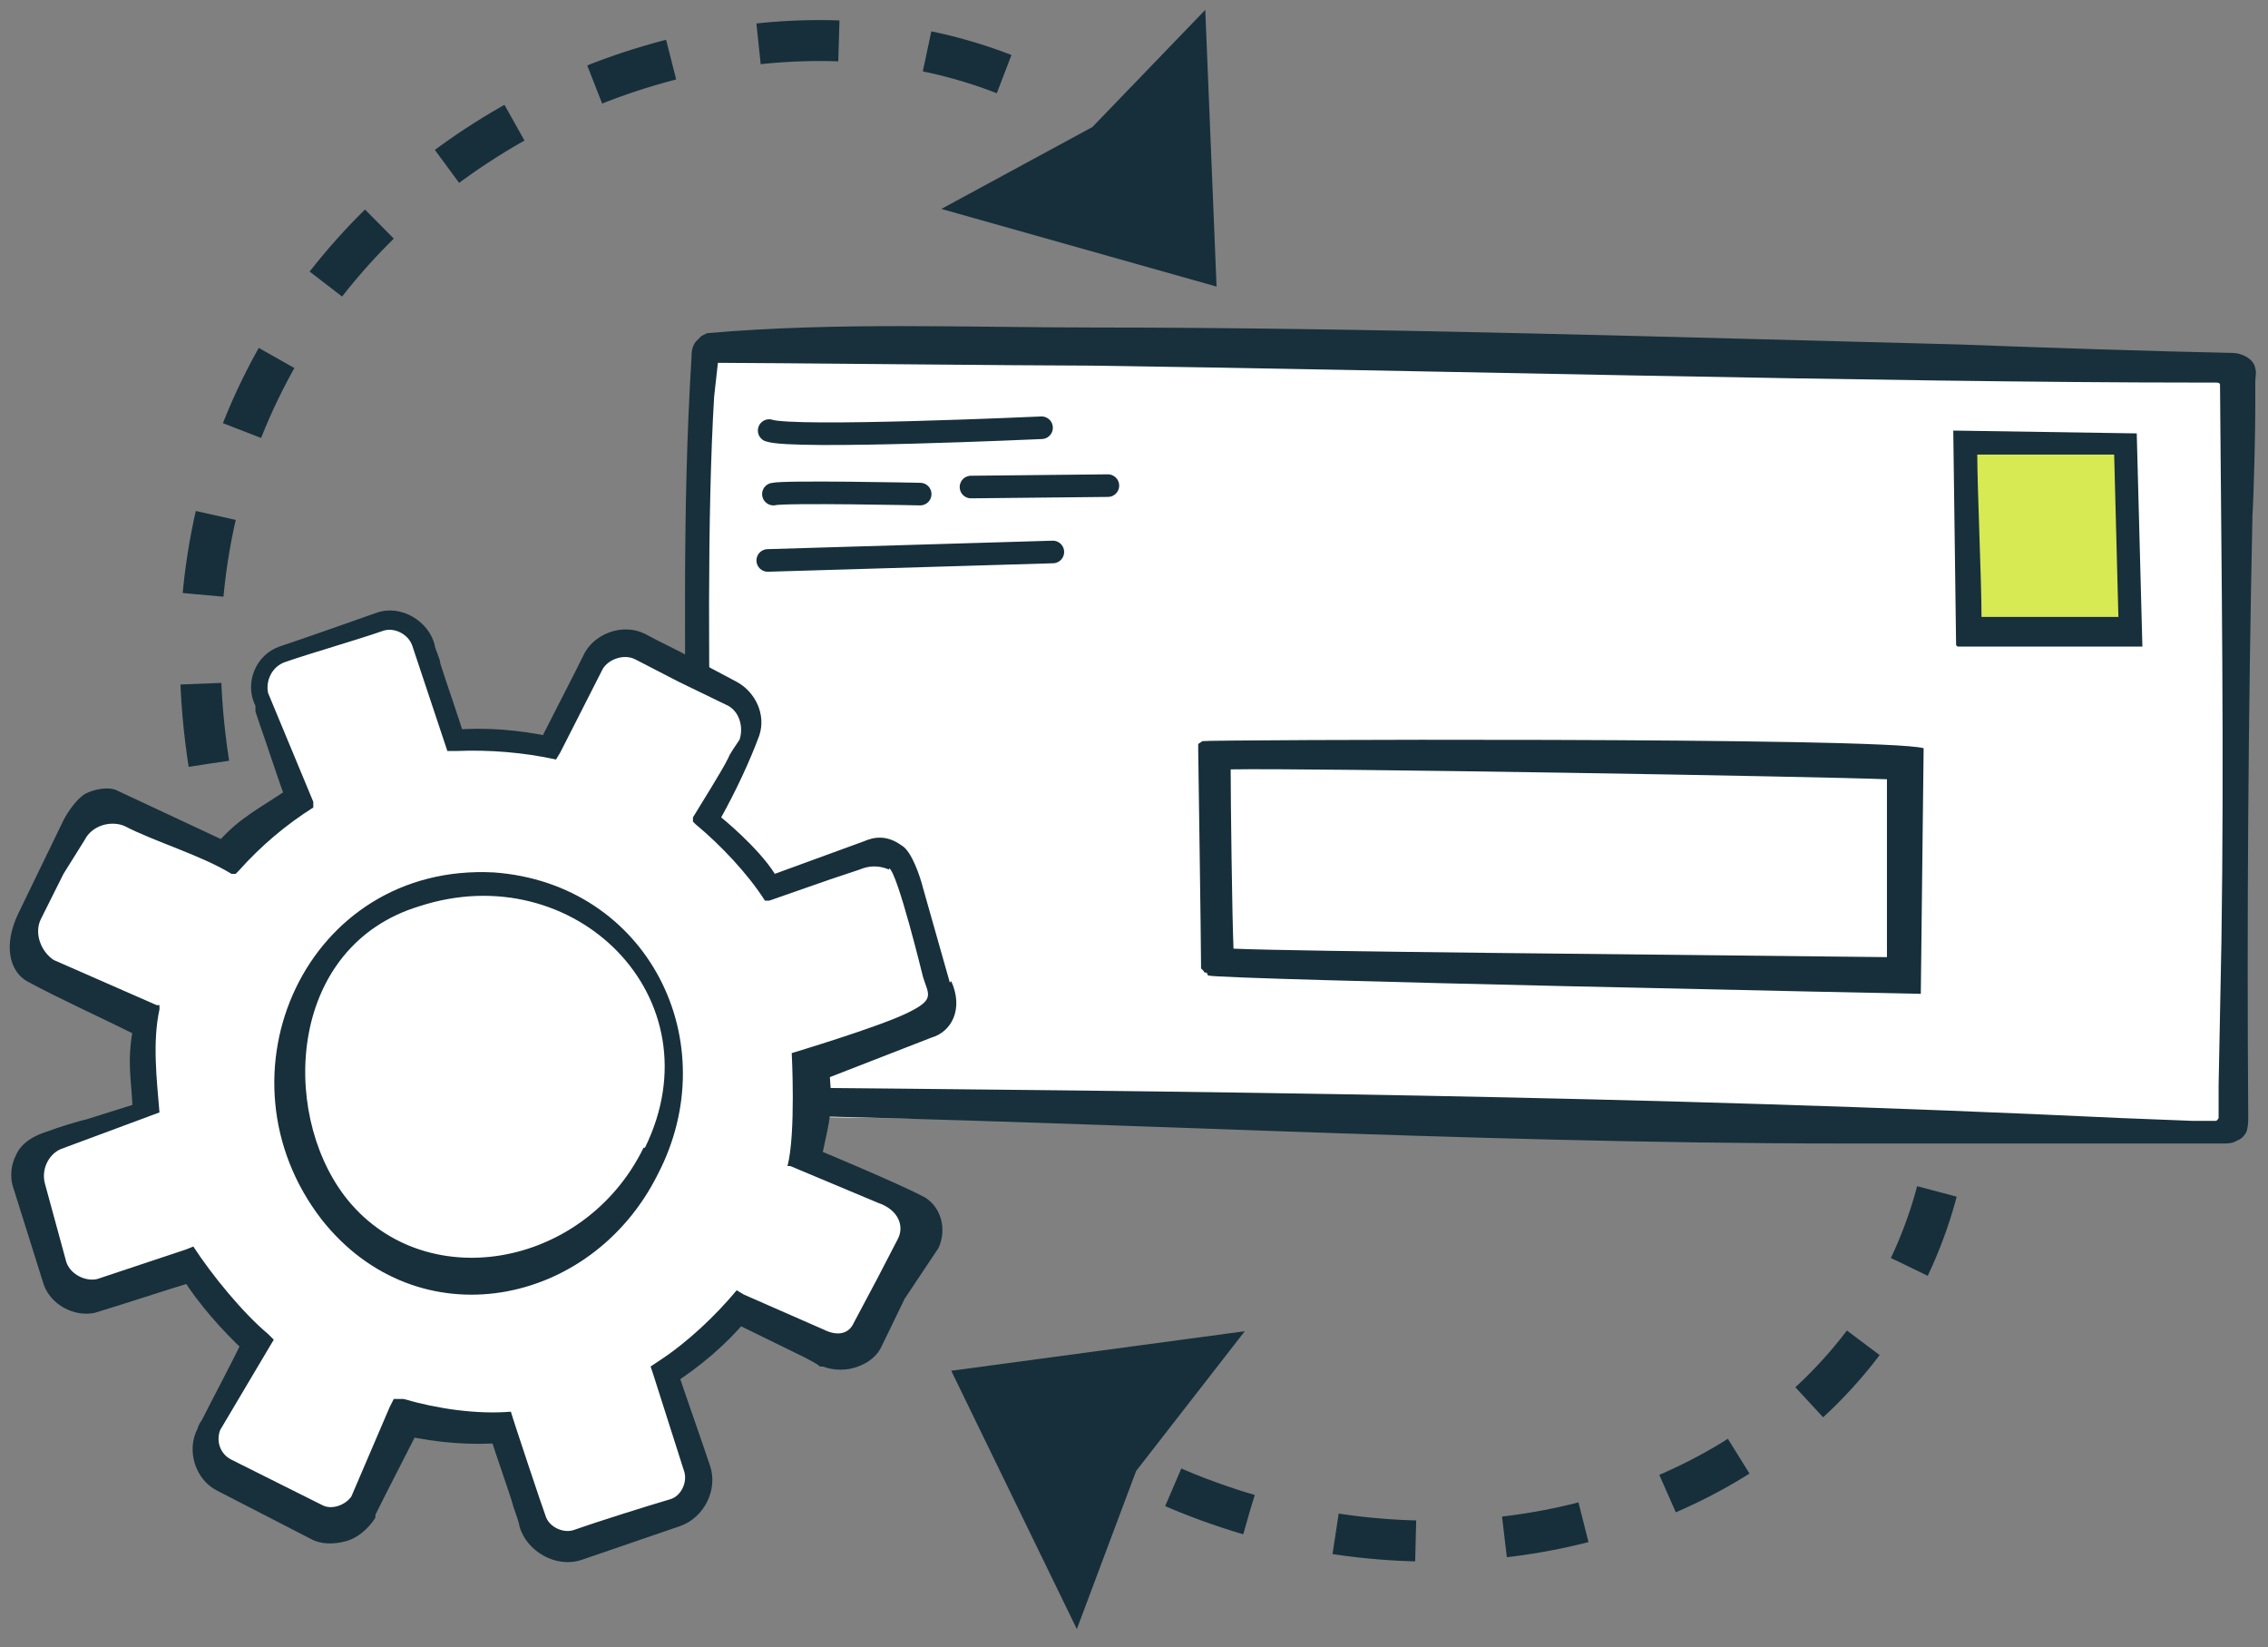
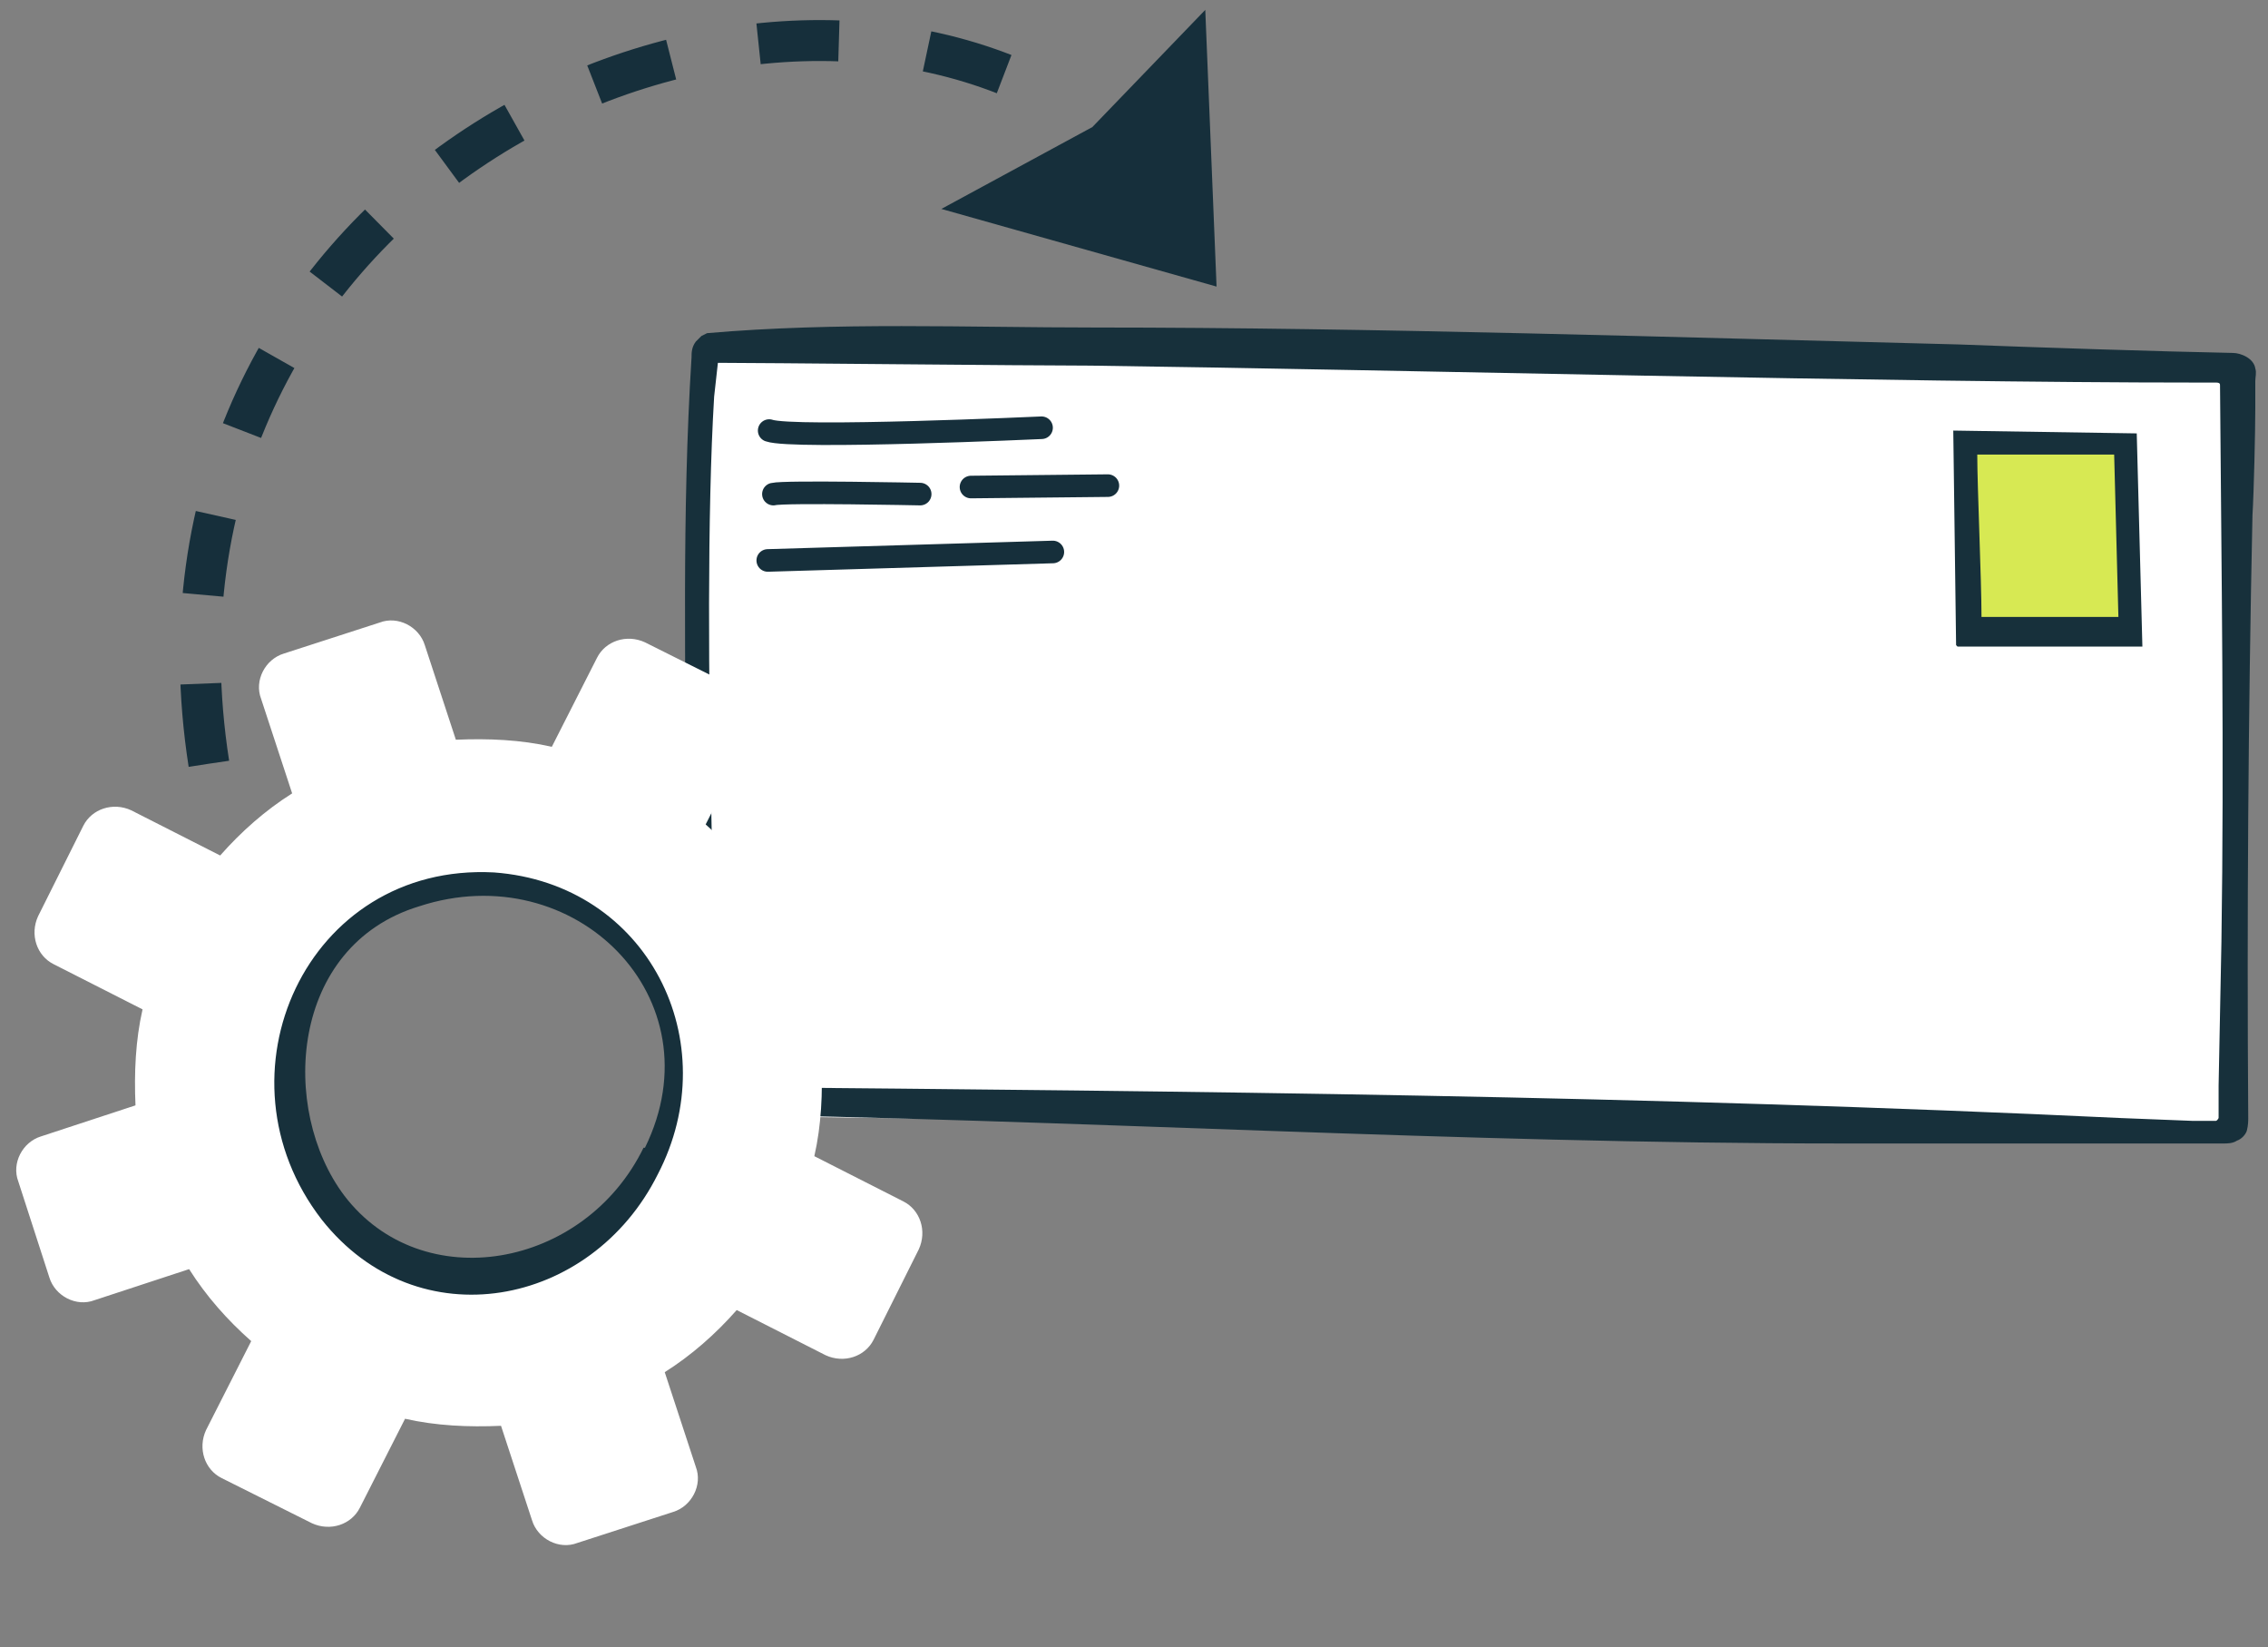
<svg xmlns="http://www.w3.org/2000/svg" id="Layer_1" version="1.1" viewBox="0 0 160.7 116.7">
  <rect x="0" y="0" width="160.7" height="116.7" fill="#808080" stroke="none" />
  <defs>
    <style>
      .st0 {
        fill: #17303b;
      }

      .st1 {
        fill: #162f3b;
      }

      .st2 {
        fill: #d7e953;
      }

      .st3 {
        fill: #fff;
      }

      .st4 {
        stroke-dasharray: 5.7 6.3;
        stroke-width: 2.9px;
      }

      .st4, .st5 {
        fill: none;
        stroke: #162f3b;
        stroke-miterlimit: 10;
      }

      .st5 {
        stroke-linecap: round;
        stroke-width: 1.6px;
      }
    </style>
  </defs>
-   <path class="st4" d="M135.7,60.8c12.9,37.3-23.7,57.8-53.6,44.1" />
  <g>
    <g>
      <path class="st3" d="M48.8,79l108.5,1.6c.5,0,1-.4,1-.9l.3-52.8c0-.5-.4-1-.9-1-10.6-.1-107.1-2.1-107.8-1-.8,1.2-1.8,53.3-1.1,54.1h0Z" />
      <path class="st5" d="M54.5,30.5c1.7.6,19.3-.2,19.3-.2" />
      <path class="st5" d="M54.8,35c.8-.2,10.4,0,10.4,0" />
      <line class="st5" x1="68.8" y1="34.5" x2="78.5" y2="34.4" />
      <line class="st5" x1="54.4" y1="39.7" x2="74.6" y2="39.1" />
      <g>
        <path class="st2" d="M139.3,31.4c2-.2,11.2,0,11.2,0l-.3,13.3-10.7-.2c0-1.8-.3-13-.3-13Z" />
        <path class="st0" d="M138.6,45.7l-.2-15.2,13,.2.4,15.1h-13.1ZM140.1,32.2c0,2.3.3,8.9.3,11.5h9.7c0,0-.3-11.5-.3-11.5-2,0-7.3,0-9.6,0Z" />
      </g>
-       <path class="st1" d="M85.5,68.9c-.1,0-.2,0-.2-.1l-.2-.2v-.3c0-1.5-.2-15.1-.2-15.2v-.4s.3-.2.3-.2c.2-.1,48.2-.3,51.1.5,0,0-.2,17.4-.2,17.4,0,0-49.6-1-50.5-1.3ZM87.2,54.5c0,2.2.1,10.3.2,12.7,4.4.2,28.7.4,46.3.6v-12.6c-5-.2-40.6-.8-46.5-.7Z" />
    </g>
    <path class="st0" d="M51.1,77c33.7.3,65.4.6,99.2,2.2,0,0,5.1.2,5.1.2h1.3c.3,0,.2,0,.3,0,0,0,.1,0,.2-.2,0,0,0-.7,0-1v-1.3s.2-10.2.2-10.2c.2-13.3,0-26.1-.1-39.4,0-.1,0-.2-.3-.2h-1.3c-22,0-56.1-.9-78.4-1.2-4.4,0-23.6-.2-26.7-.2.1,0,.3-.3.3-.3,0,0,0-.2,0,0-.1.9-.2,1.8-.3,2.7-1,16.6.4,48.9.4,48.9ZM48.8,79.1h0s0,0,0,0h0c-.3-1.6-.2-3.7-.2-5.2,0-3.2,0-12,0-15.3,0-11.1-.3-22.2.4-33.3,0-.3,0-.7.3-1.1,0,0,.3-.3.4-.4.2-.1.4-.2.4-.2,9.2-.8,18.4-.4,27.5-.4,19.6,0,41.4.7,61.2,1.2,5.2.2,14.2.5,19.4.6.6,0,1.5.4,1.6,1.1.1.3,0,.6,0,.9,0,.4,0,1.5,0,1.9,0,1.6-.1,6-.2,7.6-.3,14-.4,28.6-.3,42.7,0,.2,0,.5-.1.9-.1.3-.4.6-.7.7-.3.2-.7.2-.9.2h-1.3c-3.1,0-22.2,0-25.8,0-27.2,0-54.4-1.7-81.6-2.1h0Z" />
  </g>
-   <path class="st3" d="M42.5,96.1c10.4-4.8,15-17.1,10.2-27.5-4.8-10.4-17.1-15-27.5-10.2-10.4,4.8-15,17.1-10.2,27.5,4.8,10.4,17.1,15,27.5,10.2Z" />
-   <polygon class="st1" points="76.3 115.4 80.5 104.2 88.2 94.3 67.4 97.1 76.3 115.4" />
  <path class="st4" d="M14.8,54.1C8.7,14.9,49.9-6.7,74.9,7" />
  <polygon class="st1" points="85.4 .7 77.4 9 66.7 14.8 86.2 20.3 85.4 .7" />
  <g>
    <path class="st3" d="M66.5,69.7l-2.2-6.8c-.4-1.3-1.9-2.1-3.2-1.6l-6.7,2.2c-1.2-1.9-2.7-3.6-4.4-5.1l3.2-6.3c.6-1.3.1-2.8-1.1-3.4l-6.4-3.2c-1.3-.6-2.8-.1-3.4,1.1l-3.2,6.3c-2.2-.5-4.5-.6-6.8-.5l-2.2-6.7c-.4-1.3-1.9-2.1-3.2-1.6l-6.8,2.2c-1.3.4-2.1,1.9-1.6,3.2l2.2,6.7c-1.9,1.2-3.6,2.7-5.1,4.4l-6.3-3.2c-1.3-.6-2.8-.1-3.4,1.1l-3.2,6.4c-.6,1.3-.1,2.8,1.1,3.4l6.3,3.2c-.5,2.2-.6,4.5-.5,6.8l-6.7,2.2c-1.3.4-2.1,1.9-1.6,3.2l2.2,6.8c.4,1.3,1.9,2.1,3.2,1.6l6.7-2.2c1.2,1.9,2.7,3.6,4.4,5.1l-3.2,6.3c-.6,1.3-.1,2.8,1.1,3.4l6.4,3.2c1.3.6,2.8.1,3.4-1.1l3.2-6.3c2.2.5,4.5.6,6.8.5l2.2,6.7c.4,1.3,1.9,2.1,3.2,1.6l6.8-2.2c1.3-.4,2.1-1.9,1.6-3.2l-2.2-6.7c1.9-1.2,3.6-2.7,5.1-4.4l6.3,3.2c1.3.6,2.8.1,3.4-1.1l3.2-6.4c.6-1.3.1-2.8-1.1-3.4l-6.3-3.2c.5-2.2.6-4.5.5-6.8l6.7-2.2c1.3-.4,2.1-1.9,1.6-3.2ZM46.5,83.1c-3.5,7-12,9.8-19,6.3-7-3.5-9.8-12-6.3-19,3.5-7,12-9.8,19-6.3,7,3.5,9.8,12,6.3,19Z" />
    <g>
-       <path class="st0" d="M63,61.6c-.7-.3-1.4-.3-2.1,0l-2.1.7-4.3,1.5h-.2c0,0-.1,0-.1,0-1.2-1.9-3.2-4-4.9-5.4l-.2-.2v-.3c.6-1,2-3.2,2.5-4.2.1-.3.6-1,.8-1.3.3-.9,0-2.1-1-2.5l-3.3-1.6-3.1-1.6c-.8-.4-1.9,0-2.3.7l-3,5.9-.3.5c-2.3-.5-4.7-.7-7.1-.6,0,0-.6,0-.6,0l-.2-.6-2.3-6.9c-.3-.8-1.3-1.3-2.1-1-1.7.6-5.2,1.6-6.9,2.2-.9.3-1.4,1.3-1.2,2.2l3.2,7.7v.4c-1.9,1.2-3.7,2.7-5.3,4.5l-.2.2h-.3c-2.1-1.3-5.5-2.3-7.6-3.4-1-.4-2.3,0-2.8,1l-1.5,2.4-1.6,3.2c-.5,1,0,2.3.9,2.9l7.3,3.2h.2c0,.1,0,.3,0,.3-.5,2.3-.2,4.9,0,7.3l-7,2.6c-.9.4-1.4,1.5-1.1,2.5l1.5,5.5c.3.9,1.4,1.4,2.2,1.2l6.3-2.1.5-.2c1.3,2,3.5,4.7,5.3,6.2,0,0,.4.4.4.4l-.3.5-3.5,5.9c-.3.8,0,1.7.8,2.1l3.2,1.6,3.2,1.6c.7.4,1.7,0,2.1-.6l2.7-6.3.3-.6h.7c2.4.7,5.2,1.1,7.6.9.1.4,2.3,7,2.5,7.5.3.7,1.2,1.1,1.9.9,1.7-.6,5.2-1.7,6.9-2.2.7-.2,1.2-1.1,1-1.9l-2.2-6.9-.2-.6.6-.4c2-1.3,4-3.2,5.5-5,0,0,.5.3.5.3l5.7,2.5c.8.4,1.7.4,2.1-.5l1.7-3.2,1.4-2.7c.5-.9.1-2.1-1.4-2.6l-6.2-2.6h-.2c.6-2.3.3-8,.3-8,0,0,6-1.8,8.1-2.8s1.6-1.3,1.2-2.6c0,0-1.8-7.4-2.4-7.7ZM67.4,69.5c.9,2,0,3.6-1.4,4,0,0-7.2,2.8-7.2,2.8.2,2.3,0,3-.5,5.3,0,0,5.3,2.2,7.2,3.2,1.2.7,1.6,2.3,1,3.6,0,0-2.4,3.6-2.4,3.6l-1.6,3.3c-.3.7-.9,1.2-1.7,1.5-.8.3-1.7.3-2.5,0h-.2c-.2-.2-1-.6-1.2-.7-1-.5-3.9-1.9-4.9-2.4,0,0,.9-.2.9-.2-1.5,1.8-3.3,3.3-5.3,4.6l.4-1c.6,1.8,1.7,4.9,2.3,6.7.6,1.7-.4,3.7-2.1,4.3,0,0-3.5,1.2-3.5,1.2l-3.5,1.2c-1.8.6-3.9-.6-4.4-2.4,0-.2-.3-1-.4-1.3-.3-1.1-1.4-4.1-1.7-5.2,0,0,1,.6,1,.6-2.3.2-4.7,0-7-.5l1-.5c-.5,1-2,3.9-2.5,4.9,0,0-.4.8-.4.8l-.2.4v.2c-.5.8-1.3,1.5-2.2,1.7-.8.2-1.7.2-2.4-.2l-3.3-1.7-3.3-1.7c-1.6-.8-2.2-2.9-1.4-4.4,0-.1.2-.5.3-.6.7-1.4,2.2-4.2,2.9-5.7,0,0,.2.9.2.9-1.7-1.6-3.3-3.4-4.5-5.3l.8.3c-2,.6-5,1.6-7,2.2-1.5.3-3.1-.6-3.6-2,0,0-1.1-3.5-1.1-3.5l-1.1-3.5c-.2-.7-.1-1.5.2-2.1.4-1,1.4-1.5,2.4-1.8.5-.2,2.1-.7,2.6-.8,0,0,3.5-1.1,3.5-1.1l-.2.4c-.1-2.3-.4-3.3,0-5.6l.2.3c-2.2-1.1-5.5-2.6-7.7-3.8-1.2-.7-1.7-2.5-.6-4.8,0,0,1.6-3.3,1.6-3.3l1.6-3.3c.3-.6,1-1.6,1.6-1.9s1.6-.5,2.2-.2l7.7,3.6h-.5c1.5-1.7,3-2.4,4.9-3.7l-.2.6c-.4-1-1.4-4.1-1.8-5.2,0,0-.3-.9-.3-.9v-.4c-.8-1.6,0-3.6,1.7-4.2,2.1-.7,4.9-1.7,6.9-2.4,1.7-.6,3.7.6,4.1,2.3,0,.2.4,1,.4,1.3.3,1,1.4,4.1,1.7,5.2,0,0-.8-.5-.8-.5,2.3-.2,4.7,0,7,.5l-.9.4c.5-1,2-3.9,2.5-4.9,0,0,.4-.8.4-.8l.2-.4c.7-1.6,2.8-2.4,4.4-1.6,1.1.6,2.2,1.1,3.3,1.7l3.2,1.7c1.3.7,2.1,2.3,1.6,3.8-.7,1.9-1.7,4-2.7,5.8,0,0,2.6,2.1,3.8,4l6.3-2.3c.7-.3,1.6-.5,2.7.3.7.4,1.3,2.2,1.5,3l1.9,6.7h0Z" />
      <path class="st0" d="M46.6,83.2c-4.7,9.4-17,11.8-23.8,3.2-7.9-10.2-1.1-25.3,12.2-24.6,10.9.8,16.5,12,11.6,21.4h0ZM45.7,81.3c5.2-10.6-5-20.7-16-17.1-9.2,2.8-9.9,14.4-5.3,20.5,5.5,7.2,17,5.2,21.2-3.4h0Z" />
    </g>
  </g>
</svg>